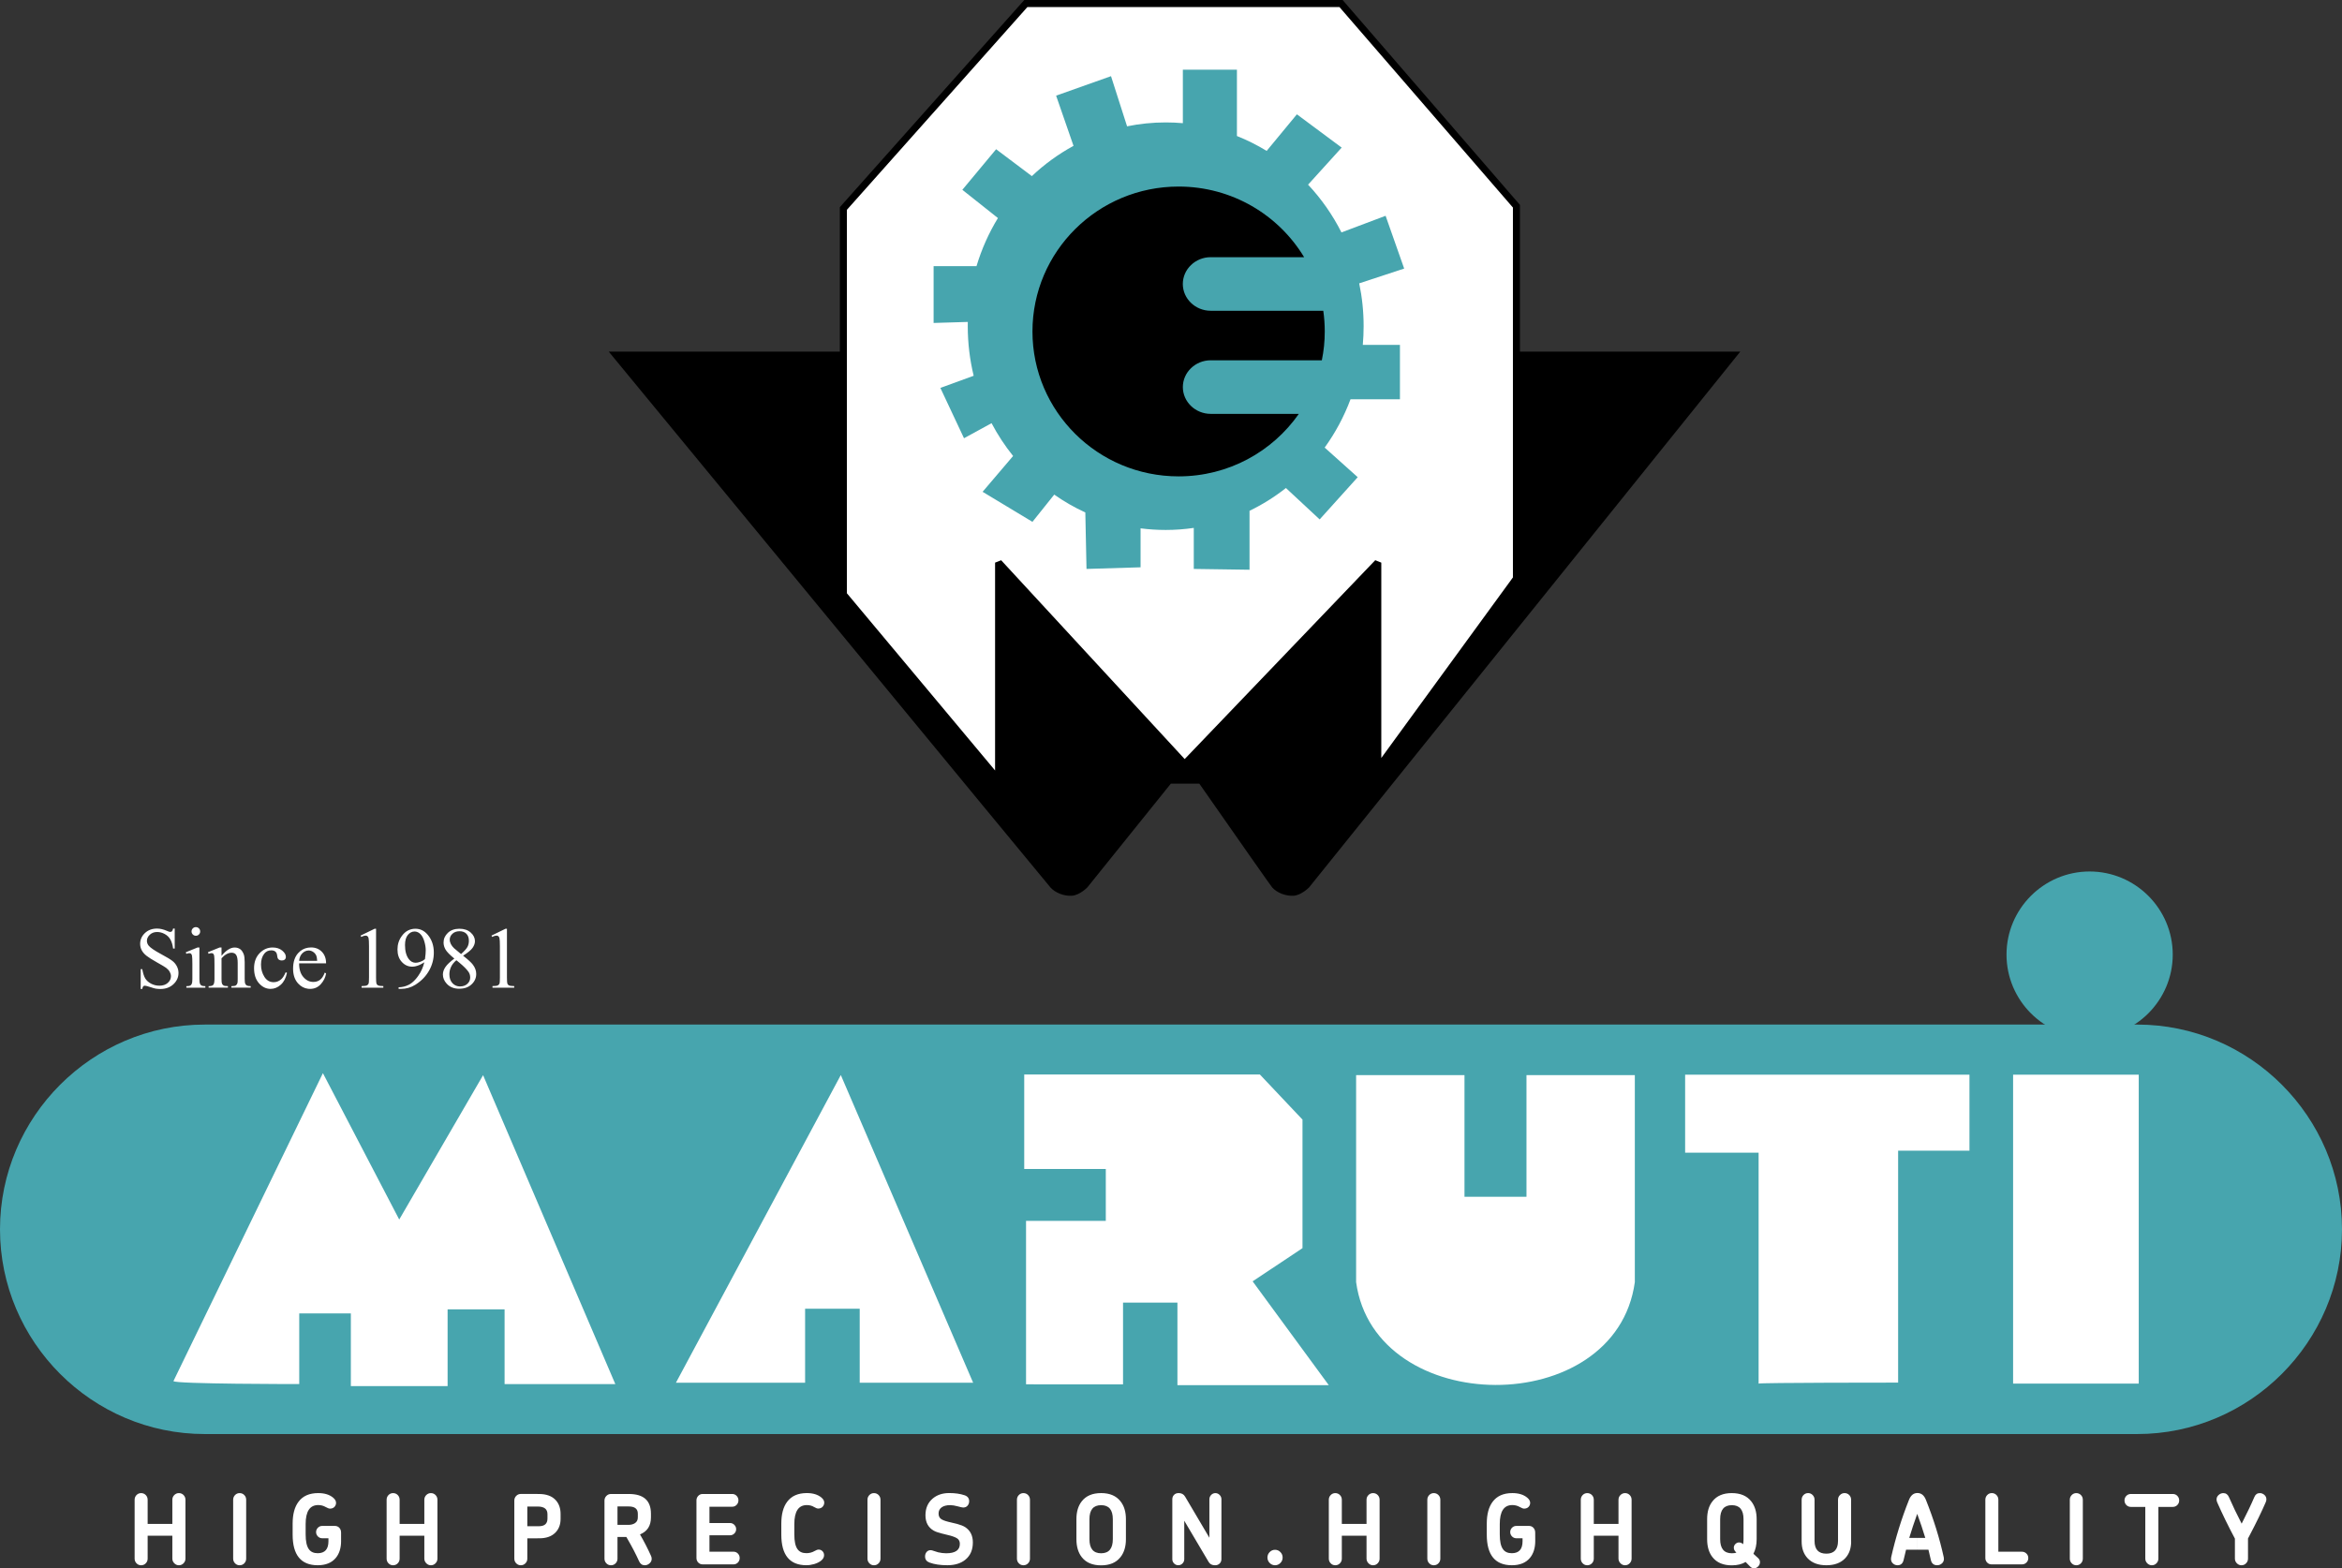
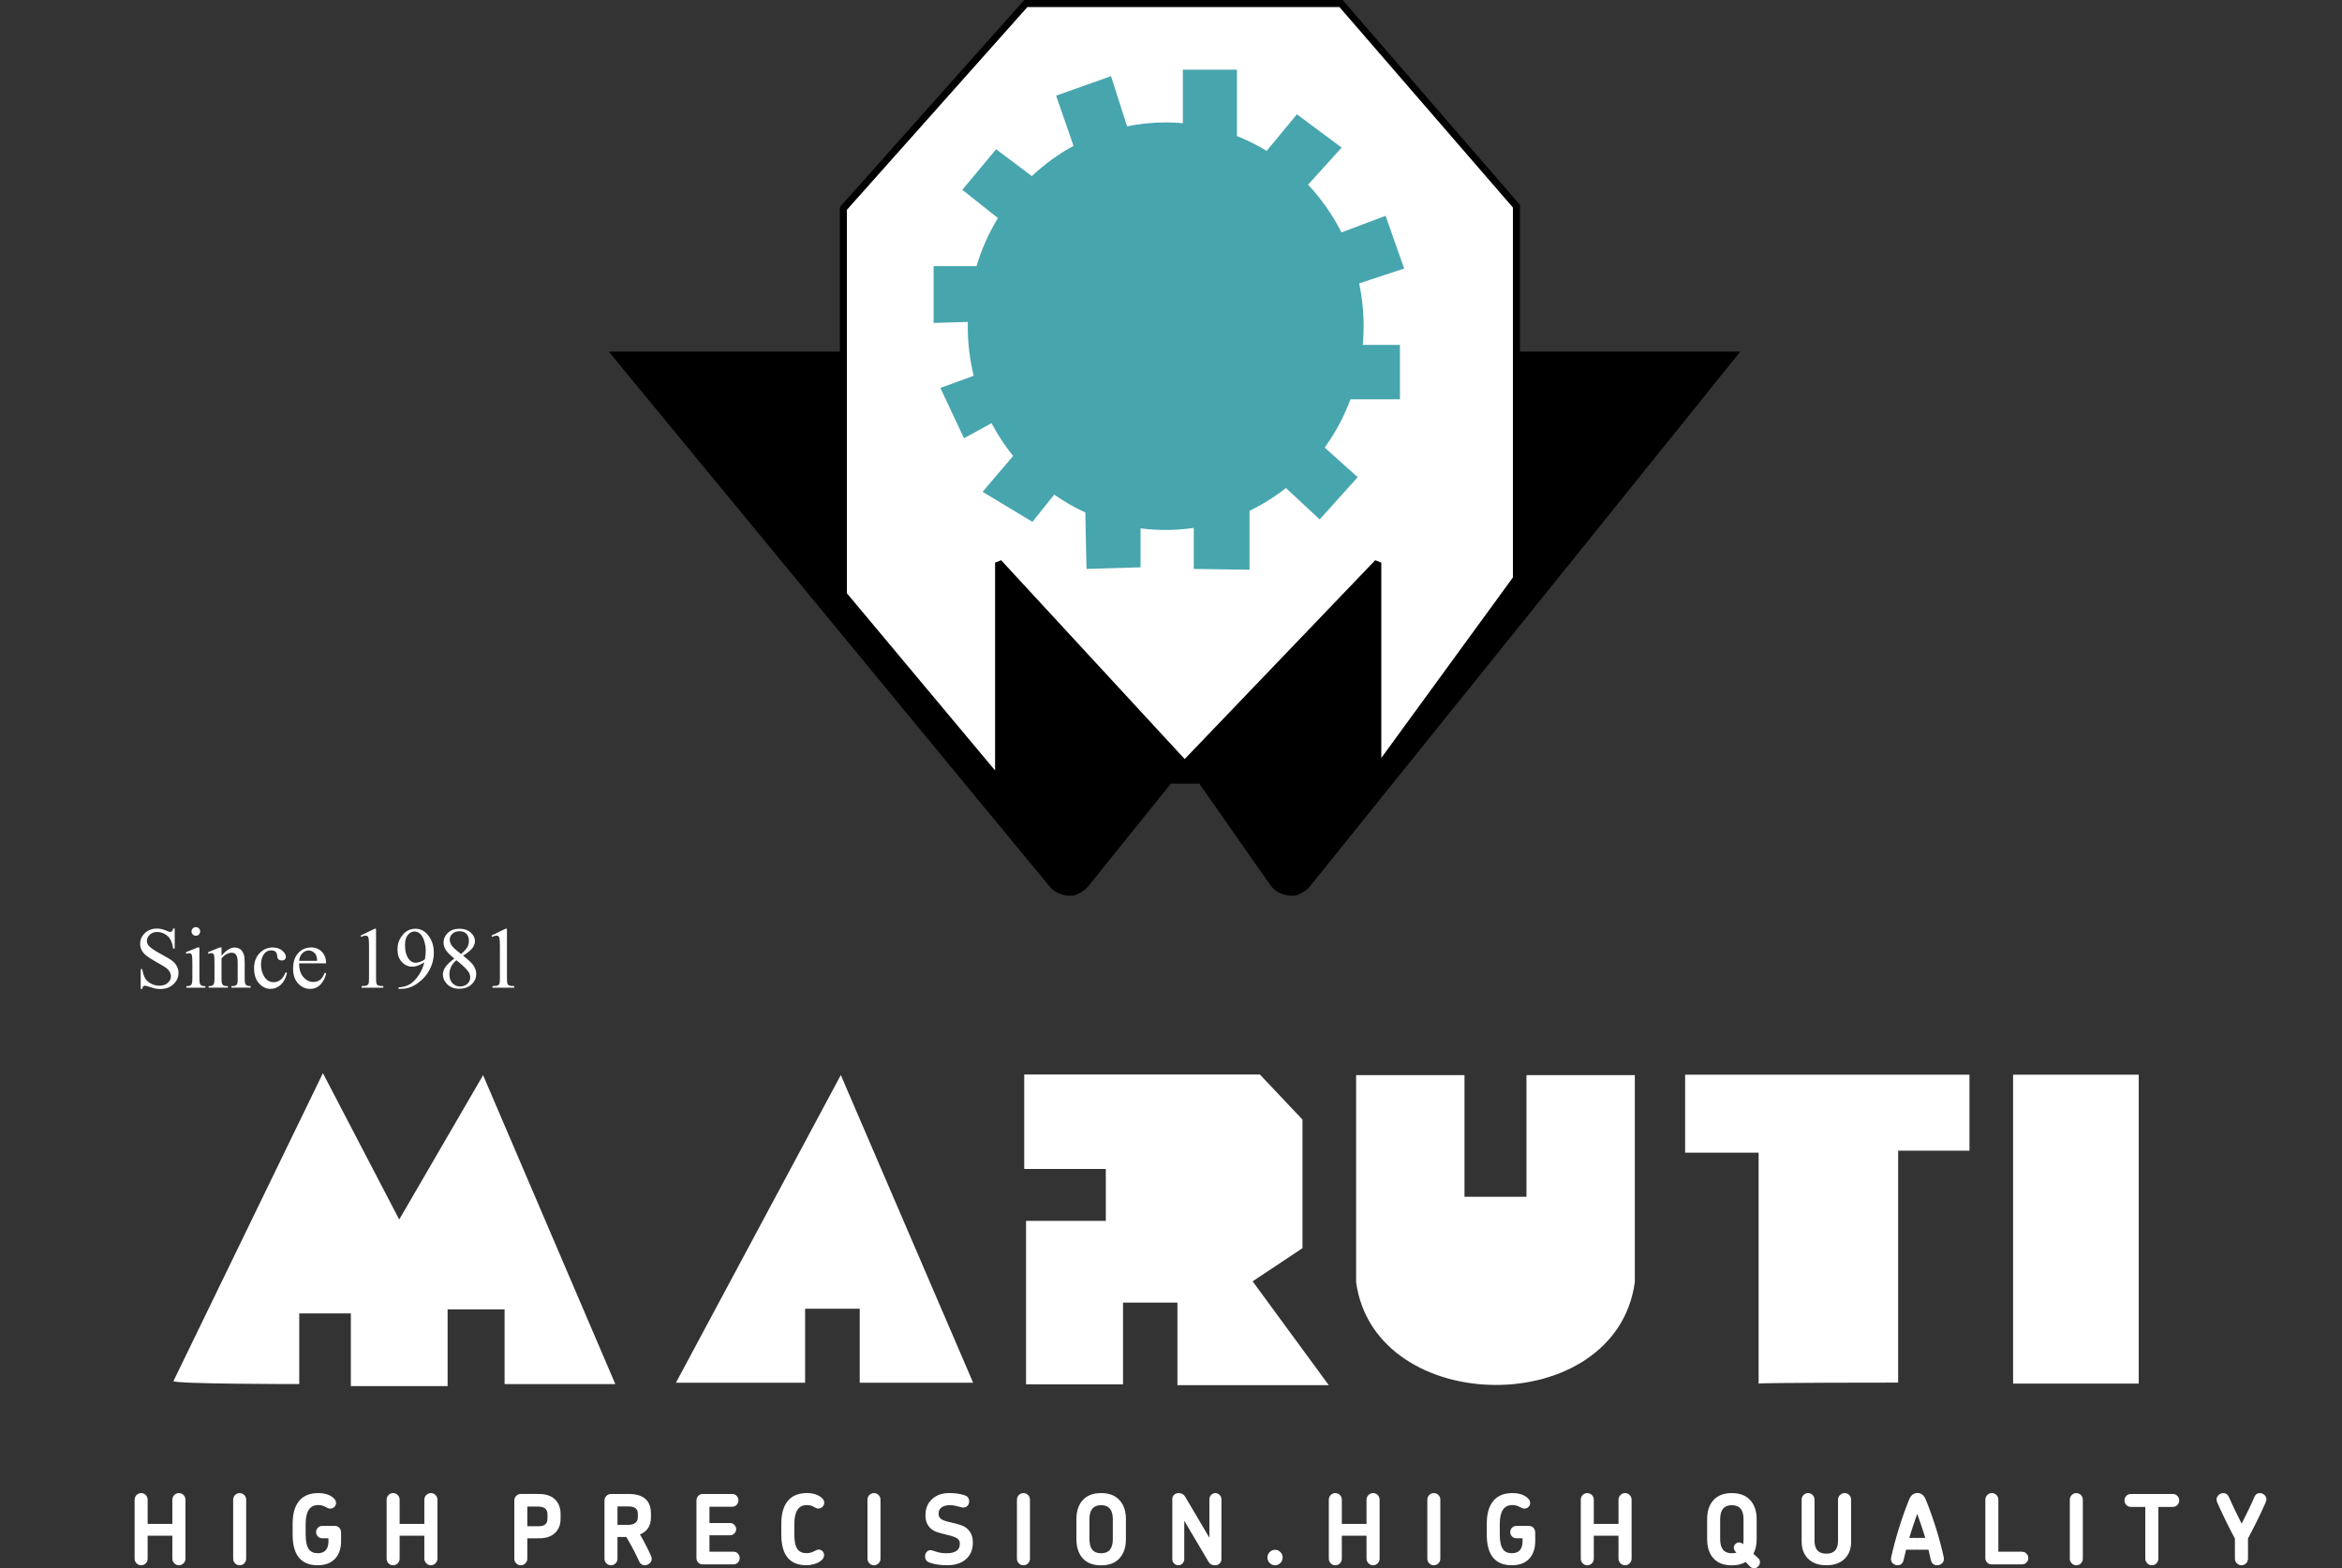
<svg xmlns="http://www.w3.org/2000/svg" version="1.1" id="Layer_1" x="0px" y="0px" width="250px" height="167.426px" viewBox="0 0 250 167.426" enable-background="new 0 0 250 167.426" xml:space="preserve">
  <rect x="0" y="0" width="250" height="167.426" fill="#333333" stroke="none" />
-   <path fill="#47A5AE" d="M21.859,109.383h206.284c12.021,0,21.856,9.836,21.856,21.857v0.002c0,12.021-9.835,21.857-21.856,21.857  H21.859C9.836,153.102,0,143.266,0,131.243v-0.002C0,119.219,9.836,109.383,21.859,109.383z" />
-   <path fill="#47A5AE" d="M223.059,110.786c4.887,0,8.873-3.986,8.873-8.873c0-4.888-3.986-8.873-8.873-8.873  s-8.871,3.985-8.871,8.873C214.188,106.8,218.172,110.786,223.059,110.786z" />
  <path fill="#FFFFFF" d="M18.516,147.443l15.953-32.873l8.147,15.628l8.952-15.412l14.115,32.979h-11.82v-7.977H47.78v8.191H37.452  v-7.76h-5.509v7.543C31.943,147.766,18.516,147.766,18.516,147.443L18.516,147.443z M89.754,114.771l14.125,32.847H91.771v-7.896  h-5.829v7.896H72.154L89.754,114.771L89.754,114.771z M109.526,147.79v-17.447h8.514V124.8h-8.708v-10.086h25.156l4.549,4.815  v13.722l-5.322,3.545l8.129,11.086h-16.158v-8.815h-5.806v8.725L109.526,147.79L109.526,147.79z M174.512,136.881v-22.098h-11.566  v12.984h-3.987h-2.63v-12.984H144.76v22.098C146.755,151.417,172.486,151.616,174.512,136.881L174.512,136.881z M187.725,147.715  v-24.656h-7.843v-8.328h30.351v8.113h-7.615v24.764C202.616,147.607,187.725,147.607,187.725,147.715L187.725,147.715z   M214.891,147.715V114.73h13.412v32.984H214.891z" />
  <path d="M64.981,37.539h30.91h66.21h23.668l-46.031,57.202c0,0-0.812,0.829-1.646,0.887s-1.787-0.315-2.294-0.89  c-0.142-0.159-3.296-4.661-7.774-11.075h-3.042l-8.914,11.078c0,0-0.811,0.829-1.646,0.887s-1.789-0.315-2.295-0.89  C111.621,94.167,64.981,37.539,64.981,37.539z" />
  <polygon fill="#FFFFFF" stroke="#000000" stroke-width="0.75" stroke-miterlimit="2.613" points="106.596,60.067 106.596,83.287   90.026,63.471 90.026,22.259 109.505,0.376 143.15,0.376 161.873,22.016 161.873,61.77 147.074,82.071 147.074,60.067   126.456,81.585 " />
  <path fill="#47A5AE" d="M124.436,13.07c0.616,0,1.227,0.027,1.83,0.08V7.437h5.771v7.084c1.105,0.439,2.167,0.973,3.175,1.589  l3.226-3.906l4.78,3.553l-3.586,3.957c1.412,1.506,2.617,3.222,3.563,5.098l4.713-1.774l1.982,5.633l-4.8,1.578  c0.31,1.476,0.472,3.006,0.472,4.575c0,0.672-0.03,1.337-0.088,1.993h3.965v5.808h-5.276c-0.692,1.855-1.625,3.588-2.759,5.159  l3.527,3.161l-4.061,4.507l-3.602-3.351c-1.201,0.946-2.5,1.764-3.885,2.431v6.293l-5.951-0.086v-4.38  c-0.979,0.144-1.98,0.219-3,0.219c-0.908,0-1.803-0.059-2.68-0.173v4.16l-5.771,0.174l-0.126-6.028  c-1.166-0.534-2.276-1.174-3.318-1.907l-2.327,2.909l-5.32-3.208l3.255-3.824c-0.871-1.084-1.643-2.256-2.299-3.502l-2.941,1.607  l-2.524-5.374l3.555-1.296c-0.41-1.694-0.631-3.466-0.631-5.291c0-0.152,0.002-0.305,0.005-0.456l-3.651,0.109V28.41h4.58  c0.547-1.825,1.32-3.547,2.286-5.131l-3.799-3.015l3.606-4.333l3.815,2.87c1.335-1.263,2.83-2.352,4.447-3.23l-1.858-5.36l5.86-2.08  l1.715,5.355C121.648,13.213,123.025,13.07,124.436,13.07z" />
-   <path d="M125.814,19.917c5.69,0,10.672,3.023,13.396,7.54h-9.974c-1.635,0-2.975,1.287-2.975,2.86v0.001  c0,1.572,1.34,2.859,2.975,2.859h12.019c0.104,0.722,0.158,1.459,0.158,2.21c0,1.054-0.106,2.082-0.312,3.077H129.24  c-1.637,0-2.975,1.287-2.975,2.86l0,0c0,1.573,1.338,2.86,2.975,2.86h9.406c-2.814,4.031-7.515,6.673-12.832,6.673  c-8.616,0-15.602-6.926-15.602-15.471C110.214,26.841,117.198,19.917,125.814,19.917z" />
  <path fill="#FFFFFF" d="M49.029,105.559v-0.25l0.082,0.002c0.325,0,0.587-0.096,0.784-0.281c0.198-0.184,0.297-0.407,0.297-0.672  c0-0.217-0.057-0.414-0.17-0.586c-0.179-0.268-0.509-0.602-0.992-1.004V101.7l0.188,0.155c0.365-0.328,0.593-0.588,0.689-0.776  c0.097-0.19,0.145-0.406,0.145-0.644c0-0.315-0.088-0.565-0.266-0.746c-0.179-0.182-0.423-0.271-0.732-0.271h-0.023v-0.266h0.011  c0.499,0,0.899,0.137,1.202,0.404c0.305,0.271,0.455,0.58,0.455,0.922c0,0.233-0.082,0.469-0.246,0.707  c-0.165,0.237-0.506,0.521-1.021,0.846c0.531,0.412,0.883,0.734,1.056,0.969c0.231,0.313,0.348,0.639,0.348,0.98  c0,0.432-0.165,0.803-0.494,1.108c-0.328,0.312-0.762,0.468-1.3,0.468L49.029,105.559L49.029,105.559z M52.465,99.883l1.498-0.729  h0.152v5.205c0,0.345,0.014,0.56,0.042,0.646c0.026,0.086,0.087,0.152,0.179,0.197c0.092,0.045,0.276,0.069,0.555,0.073v0.17h-2.32  v-0.17c0.292-0.004,0.481-0.028,0.565-0.073c0.084-0.045,0.146-0.104,0.176-0.181c0.035-0.073,0.051-0.293,0.051-0.664v-3.33  c0-0.446-0.016-0.731-0.046-0.862c-0.021-0.095-0.059-0.166-0.115-0.211c-0.058-0.05-0.125-0.07-0.202-0.07  c-0.114,0-0.271,0.048-0.472,0.142L52.465,99.883z M49.029,99.152v0.267c-0.297,0.004-0.543,0.095-0.73,0.267  c-0.194,0.178-0.291,0.387-0.291,0.625c0,0.16,0.04,0.313,0.12,0.475c0.081,0.158,0.195,0.309,0.343,0.447l0.558,0.467v1.068  c-0.097-0.082-0.201-0.166-0.311-0.254c-0.256,0.213-0.444,0.442-0.563,0.694c-0.123,0.25-0.184,0.521-0.184,0.81  c0,0.393,0.109,0.707,0.324,0.94c0.198,0.215,0.442,0.332,0.734,0.351v0.25c-0.582-0.002-1.033-0.188-1.356-0.554  c-0.263-0.293-0.395-0.614-0.395-0.963c0-0.274,0.092-0.545,0.276-0.813c0.184-0.269,0.5-0.564,0.947-0.892  c-0.488-0.397-0.8-0.719-0.94-0.961c-0.141-0.244-0.212-0.494-0.212-0.752c0-0.399,0.154-0.744,0.461-1.035  C48.116,99.301,48.521,99.157,49.029,99.152L49.029,99.152z M44.339,105.131v-0.563c0.1-0.109,0.198-0.234,0.295-0.369  c0.314-0.443,0.535-0.932,0.659-1.465c-0.34,0.225-0.658,0.367-0.954,0.43v-0.381h0.026c0.142,0,0.306-0.033,0.497-0.1  c0.19-0.066,0.356-0.16,0.501-0.283c0.057-0.391,0.082-0.707,0.082-0.943c0-0.295-0.048-0.611-0.149-0.953  c-0.1-0.34-0.24-0.602-0.422-0.783c-0.159-0.158-0.337-0.248-0.535-0.27v-0.299h0.01c0.505,0,0.936,0.209,1.297,0.629  c0.442,0.518,0.663,1.154,0.663,1.916c0,0.684-0.166,1.322-0.5,1.916c-0.335,0.594-0.804,1.086-1.407,1.477L44.339,105.131z   M44.339,99.152v0.3c-0.029-0.002-0.06-0.004-0.09-0.004c-0.271,0-0.508,0.12-0.711,0.362c-0.203,0.246-0.305,0.604-0.305,1.082  c0,0.644,0.134,1.146,0.406,1.502c0.193,0.252,0.427,0.381,0.701,0.39v0.381c-0.116,0.024-0.228,0.037-0.337,0.037  c-0.431,0-0.802-0.168-1.11-0.504c-0.31-0.334-0.463-0.779-0.463-1.334c0-0.542,0.154-1.021,0.463-1.439  C43.262,99.413,43.744,99.157,44.339,99.152L44.339,99.152z M44.339,104.57v0.562c-0.468,0.295-0.979,0.441-1.53,0.441H42.55v-0.171  c0.392-0.006,0.758-0.098,1.099-0.274C43.885,105.006,44.115,104.82,44.339,104.57L44.339,104.57z M32.894,105.563v-0.852  c0.173,0.08,0.356,0.121,0.553,0.121c0.274,0,0.511-0.074,0.713-0.225c0.203-0.152,0.371-0.408,0.507-0.773l0.142,0.088  c-0.068,0.418-0.253,0.801-0.559,1.141c-0.305,0.34-0.687,0.511-1.151,0.511C33.03,105.573,32.961,105.568,32.894,105.563  L32.894,105.563z M32.894,102.848v-0.266h0.963c-0.016-0.266-0.046-0.453-0.095-0.563c-0.078-0.168-0.192-0.302-0.341-0.398  c-0.148-0.098-0.304-0.146-0.47-0.146l-0.058,0.002v-0.305c0.1-0.016,0.204-0.023,0.312-0.023c0.465,0,0.85,0.154,1.151,0.461  c0.3,0.31,0.452,0.72,0.452,1.236h-1.914V102.848z M38.492,99.883l1.499-0.729h0.152v5.205c0,0.345,0.015,0.56,0.042,0.646  c0.026,0.086,0.085,0.152,0.178,0.197c0.093,0.045,0.276,0.069,0.555,0.073v0.17h-2.32v-0.17c0.292-0.004,0.481-0.028,0.565-0.073  s0.145-0.104,0.177-0.181c0.034-0.073,0.05-0.293,0.05-0.664v-3.33c0-0.446-0.016-0.731-0.045-0.862  c-0.021-0.095-0.059-0.166-0.115-0.211c-0.058-0.05-0.125-0.07-0.202-0.07c-0.115,0-0.271,0.048-0.472,0.142L38.492,99.883z   M18.65,99.137v2.133h-0.171c-0.054-0.408-0.152-0.731-0.294-0.975c-0.141-0.244-0.34-0.438-0.602-0.58  c-0.261-0.143-0.529-0.215-0.809-0.215c-0.316,0-0.577,0.098-0.783,0.291c-0.205,0.195-0.309,0.412-0.309,0.656  c0,0.188,0.066,0.359,0.194,0.518c0.188,0.227,0.635,0.527,1.345,0.91c0.576,0.309,0.968,0.545,1.177,0.709  c0.211,0.164,0.371,0.357,0.485,0.586c0.115,0.225,0.171,0.459,0.171,0.701c0,0.465-0.181,0.869-0.543,1.207  c-0.364,0.338-0.829,0.508-1.396,0.508c-0.181,0-0.35-0.016-0.506-0.041c-0.094-0.018-0.289-0.072-0.583-0.168  c-0.296-0.098-0.483-0.143-0.562-0.143c-0.074,0-0.133,0.021-0.178,0.068c-0.045,0.047-0.078,0.141-0.098,0.28h-0.17v-2.112h0.17  c0.079,0.44,0.185,0.771,0.319,0.991c0.132,0.22,0.334,0.399,0.609,0.55c0.275,0.146,0.575,0.221,0.904,0.221  c0.376,0,0.675-0.103,0.896-0.303c0.22-0.203,0.333-0.438,0.333-0.707c0-0.154-0.042-0.308-0.127-0.461  c-0.085-0.156-0.214-0.3-0.391-0.435c-0.118-0.091-0.438-0.281-0.966-0.576c-0.526-0.297-0.902-0.532-1.124-0.709  c-0.222-0.176-0.394-0.369-0.509-0.582c-0.114-0.211-0.172-0.444-0.172-0.698c0-0.443,0.17-0.824,0.507-1.146  c0.339-0.32,0.772-0.481,1.295-0.481c0.331,0,0.677,0.081,1.046,0.241c0.169,0.078,0.289,0.117,0.359,0.117  c0.078,0,0.14-0.024,0.19-0.07c0.048-0.047,0.088-0.144,0.12-0.286H18.65L18.65,99.137z M32.894,101.172v0.305  c-0.227,0.017-0.432,0.109-0.617,0.291c-0.201,0.195-0.315,0.467-0.347,0.814h0.963v0.266H31.93  c-0.004,0.619,0.144,1.105,0.447,1.457c0.158,0.184,0.331,0.318,0.517,0.406v0.852c-0.411-0.047-0.77-0.237-1.076-0.571  c-0.354-0.39-0.533-0.914-0.533-1.574c0-0.711,0.182-1.269,0.545-1.666C32.124,101.428,32.478,101.236,32.894,101.172  L32.894,101.172z M20.911,98.979c0.125,0,0.232,0.045,0.323,0.135c0.091,0.091,0.134,0.199,0.134,0.33  c0,0.125-0.043,0.23-0.134,0.322c-0.09,0.09-0.198,0.135-0.323,0.135c-0.13,0-0.239-0.045-0.329-0.135  c-0.09-0.092-0.136-0.199-0.136-0.322c0-0.131,0.046-0.239,0.136-0.33C20.672,99.023,20.781,98.979,20.911,98.979L20.911,98.979z   M21.286,101.157v3.348c0,0.259,0.02,0.433,0.056,0.519c0.039,0.086,0.094,0.149,0.169,0.194c0.074,0.041,0.21,0.064,0.41,0.064  v0.163h-2.027v-0.163c0.205,0,0.341-0.021,0.412-0.06c0.069-0.039,0.126-0.104,0.167-0.193c0.041-0.09,0.061-0.266,0.061-0.524  V102.9c0-0.453-0.014-0.748-0.04-0.879c-0.024-0.1-0.059-0.168-0.103-0.203c-0.046-0.039-0.108-0.055-0.187-0.055  c-0.086,0-0.188,0.021-0.311,0.068l-0.063-0.164l1.257-0.512L21.286,101.157L21.286,101.157z M23.648,102.04  c0.489-0.588,0.957-0.883,1.397-0.883c0.228,0,0.423,0.059,0.586,0.17c0.162,0.114,0.292,0.303,0.391,0.565  c0.065,0.178,0.098,0.457,0.098,0.834v1.777c0,0.264,0.021,0.441,0.066,0.535c0.034,0.074,0.09,0.133,0.164,0.176  c0.074,0.043,0.211,0.064,0.411,0.064v0.164h-2.063v-0.164h0.088c0.192,0,0.327-0.029,0.406-0.088c0.079-0.06,0.13-0.146,0.159-0.26  c0.015-0.045,0.022-0.189,0.022-0.429v-1.701c0-0.381-0.051-0.657-0.148-0.829c-0.1-0.173-0.267-0.259-0.497-0.259  c-0.362,0-0.72,0.197-1.081,0.595v2.194c0,0.283,0.018,0.457,0.052,0.522c0.044,0.086,0.102,0.15,0.175,0.191  c0.072,0.042,0.224,0.063,0.456,0.063v0.164h-2.062v-0.164h0.085c0.217,0,0.361-0.055,0.434-0.163  c0.072-0.104,0.108-0.31,0.108-0.613v-1.543c0-0.5-0.01-0.808-0.032-0.916c-0.022-0.11-0.056-0.185-0.103-0.226  c-0.048-0.039-0.11-0.059-0.188-0.059c-0.086,0-0.188,0.023-0.305,0.07l-0.072-0.166l1.257-0.51h0.195L23.648,102.04L23.648,102.04z   M30.632,103.866c-0.113,0.547-0.333,0.971-0.66,1.264c-0.328,0.297-0.692,0.443-1.09,0.443c-0.469,0-0.88-0.199-1.233-0.595  c-0.354-0.397-0.529-0.936-0.529-1.612c0-0.654,0.194-1.187,0.585-1.597c0.389-0.41,0.857-0.615,1.399-0.615  c0.414,0,0.75,0.111,1.014,0.326c0.265,0.218,0.397,0.441,0.397,0.672c0,0.119-0.038,0.214-0.112,0.283  c-0.074,0.07-0.179,0.105-0.311,0.105c-0.181,0-0.317-0.059-0.407-0.17c-0.05-0.063-0.083-0.186-0.102-0.365  c-0.018-0.18-0.079-0.316-0.185-0.41c-0.106-0.09-0.252-0.137-0.44-0.137c-0.305,0-0.549,0.111-0.733,0.336  c-0.243,0.297-0.365,0.688-0.365,1.182c0,0.498,0.123,0.935,0.365,1.314c0.242,0.379,0.571,0.568,0.985,0.568  c0.3,0,0.563-0.104,0.8-0.305c0.169-0.144,0.331-0.396,0.487-0.759L30.632,103.866z" />
  <path fill="#FFFFFF" d="M204.661,165.445v-1.256h0.858c-0.266-0.871-0.549-1.723-0.858-2.557v-2.238h0.016  c0.412,0,0.718,0.246,0.912,0.742c0.818,2.047,1.451,4.082,1.896,6.104c0.016,0.061,0.021,0.123,0.021,0.186  c0,0.199-0.072,0.361-0.218,0.488c-0.146,0.129-0.313,0.191-0.502,0.191c-0.365,0-0.591-0.188-0.675-0.563  c-0.086-0.375-0.17-0.742-0.258-1.099L204.661,165.445L204.661,165.445z M216.512,166.333c0,0.192-0.063,0.354-0.197,0.485  c-0.133,0.13-0.289,0.195-0.472,0.195h-3.256c-0.183,0-0.338-0.063-0.467-0.195c-0.127-0.131-0.192-0.293-0.192-0.485v-6.217  c0-0.201,0.067-0.367,0.202-0.507c0.136-0.137,0.298-0.207,0.487-0.207c0.195,0,0.361,0.07,0.496,0.207  c0.136,0.14,0.203,0.306,0.203,0.507v5.547h2.524c0.183,0,0.341,0.065,0.472,0.194C216.447,165.988,216.512,166.148,216.512,166.333  L216.512,166.333z M222.334,166.395c0,0.201-0.066,0.369-0.202,0.506c-0.136,0.14-0.302,0.207-0.498,0.207  c-0.188,0-0.351-0.067-0.485-0.207c-0.135-0.137-0.203-0.305-0.203-0.506v-6.278c0-0.199,0.068-0.367,0.203-0.507  c0.137-0.137,0.297-0.205,0.485-0.205c0.196,0,0.362,0.068,0.498,0.205c0.136,0.14,0.202,0.308,0.202,0.507V166.395L222.334,166.395  z M232.62,160.188c0,0.191-0.065,0.355-0.198,0.488c-0.132,0.135-0.293,0.201-0.48,0.201h-1.543v5.518c0,0.193-0.066,0.359-0.2,0.5  c-0.138,0.142-0.304,0.213-0.496,0.213c-0.188,0-0.354-0.071-0.493-0.213c-0.139-0.141-0.207-0.307-0.207-0.5v-5.518h-1.541  c-0.189,0-0.352-0.066-0.482-0.201c-0.131-0.133-0.197-0.297-0.197-0.488c0-0.192,0.066-0.354,0.197-0.49  c0.133-0.135,0.293-0.2,0.482-0.2h4.48c0.188,0,0.351,0.065,0.48,0.2C232.553,159.833,232.62,159.995,232.62,160.188L232.62,160.188  z M241.93,160.075c0,0.088-0.022,0.188-0.07,0.299c-0.444,1.03-1.024,2.219-1.732,3.565l-0.163,0.312v2.146  c0,0.192-0.065,0.358-0.203,0.5c-0.135,0.141-0.3,0.211-0.495,0.211c-0.188,0-0.354-0.07-0.49-0.211  c-0.142-0.142-0.209-0.308-0.209-0.5v-2.135c-0.717-1.347-1.346-2.636-1.889-3.867c-0.047-0.109-0.07-0.213-0.07-0.31  c0-0.192,0.076-0.354,0.226-0.483c0.147-0.131,0.313-0.197,0.497-0.197c0.277,0,0.477,0.143,0.597,0.424  c0.399,0.916,0.853,1.859,1.36,2.836c0.566-1.105,1.021-2.057,1.357-2.846c0.115-0.275,0.309-0.414,0.578-0.414  c0.184,0,0.346,0.063,0.489,0.191C241.857,159.721,241.93,159.881,241.93,160.075z M204.661,159.395v2.238l-0.005-0.012  c-0.324,0.9-0.608,1.756-0.852,2.566h0.854v1.258h-1.191c-0.071,0.311-0.159,0.678-0.265,1.104  c-0.086,0.371-0.305,0.559-0.646,0.559c-0.184,0-0.346-0.063-0.486-0.188c-0.145-0.125-0.213-0.289-0.213-0.494  c0-0.063,0.008-0.125,0.021-0.186c0.468-2.07,1.099-4.105,1.896-6.105C203.966,159.646,204.264,159.398,204.661,159.395  L204.661,159.395z M184.869,167.116v-1.289c0.182,0,0.344-0.021,0.484-0.062l-0.062-0.072c-0.144-0.137-0.213-0.293-0.213-0.463  c0-0.146,0.058-0.274,0.167-0.389c0.111-0.111,0.24-0.17,0.393-0.17c0.154,0,0.301,0.063,0.436,0.188  c0.027-0.146,0.041-0.323,0.041-0.536v-2.134c0-0.998-0.415-1.496-1.246-1.496v-1.289c0.912,0,1.599,0.289,2.059,0.867  c0.391,0.486,0.588,1.127,0.588,1.918v2.134c0,0.6-0.115,1.118-0.345,1.559l0.496,0.453c0.136,0.125,0.203,0.271,0.203,0.444  c0,0.171-0.063,0.322-0.192,0.453s-0.277,0.197-0.445,0.197c-0.154,0-0.295-0.063-0.418-0.188l-0.476-0.484  C185.939,166.997,185.449,167.116,184.869,167.116L184.869,167.116z M197.605,164.57c0,0.742-0.213,1.341-0.641,1.794  c-0.473,0.495-1.141,0.743-2.006,0.743c-0.867,0-1.529-0.248-1.998-0.743c-0.427-0.453-0.641-1.052-0.641-1.794v-4.454  c0-0.201,0.066-0.367,0.201-0.507c0.137-0.137,0.299-0.207,0.488-0.207c0.188,0,0.352,0.07,0.485,0.207  c0.136,0.14,0.203,0.306,0.203,0.507v4.393c0,0.906,0.419,1.361,1.259,1.361c0.83,0,1.246-0.455,1.246-1.361v-4.393  c0-0.201,0.068-0.367,0.208-0.507c0.139-0.137,0.303-0.207,0.491-0.207c0.197,0,0.363,0.07,0.498,0.207  c0.135,0.14,0.201,0.306,0.201,0.507v4.454H197.605z M184.869,159.402v1.291c-0.832,0-1.248,0.498-1.248,1.494v2.135  c0,1.005,0.416,1.505,1.248,1.505v1.289c-0.92,0-1.605-0.287-2.061-0.865c-0.387-0.487-0.578-1.131-0.578-1.931v-2.133  c0-0.799,0.191-1.438,0.578-1.918C183.262,159.691,183.949,159.402,184.869,159.402L184.869,159.402z M117.542,167.116v-1.289  c0.831,0,1.247-0.5,1.247-1.505v-2.135c0-0.996-0.416-1.494-1.247-1.494v-1.291c0.912,0,1.599,0.289,2.058,0.867  c0.392,0.486,0.588,1.127,0.588,1.918v2.135c0,0.798-0.196,1.441-0.588,1.929C119.141,166.829,118.454,167.116,117.542,167.116  L117.542,167.116z M130.381,166.458c0,0.187-0.063,0.338-0.188,0.463s-0.291,0.187-0.491,0.187c-0.318,0-0.545-0.115-0.681-0.351  l-2.606-4.403v4.104c0,0.178-0.063,0.332-0.188,0.457c-0.125,0.129-0.273,0.19-0.451,0.19c-0.176,0-0.324-0.063-0.448-0.19  c-0.127-0.125-0.188-0.279-0.188-0.457v-6.396c0-0.186,0.061-0.342,0.183-0.469c0.122-0.127,0.288-0.191,0.499-0.191  c0.306,0,0.529,0.125,0.679,0.371l2.597,4.396v-4.104c0-0.178,0.063-0.334,0.188-0.463c0.125-0.131,0.276-0.197,0.452-0.197  s0.326,0.066,0.455,0.197c0.129,0.129,0.191,0.285,0.191,0.463L130.381,166.458L130.381,166.458z M136.916,166.282  c0,0.227-0.078,0.422-0.239,0.581c-0.157,0.162-0.349,0.244-0.573,0.244c-0.223,0-0.412-0.082-0.57-0.244  c-0.158-0.159-0.239-0.354-0.239-0.581c0-0.228,0.081-0.421,0.239-0.582c0.158-0.162,0.35-0.244,0.57-0.244  c0.227,0,0.416,0.082,0.573,0.244C136.837,165.859,136.916,166.055,136.916,166.282L136.916,166.282z M147.268,166.395  c0,0.193-0.065,0.359-0.201,0.5c-0.135,0.142-0.301,0.213-0.498,0.213c-0.188,0-0.354-0.071-0.489-0.213  c-0.136-0.141-0.208-0.307-0.208-0.5v-2.442h-2.637v2.442c0,0.201-0.066,0.369-0.203,0.506c-0.137,0.14-0.303,0.207-0.496,0.207  c-0.189,0-0.354-0.067-0.486-0.207c-0.136-0.137-0.203-0.305-0.203-0.506v-6.278c0-0.199,0.067-0.367,0.203-0.507  c0.137-0.137,0.297-0.205,0.486-0.205c0.193,0,0.359,0.068,0.496,0.205c0.137,0.14,0.203,0.308,0.203,0.507v2.577h2.637v-2.577  c0-0.199,0.068-0.367,0.208-0.507c0.138-0.137,0.302-0.205,0.489-0.205c0.197,0,0.363,0.068,0.498,0.205  c0.136,0.14,0.201,0.308,0.201,0.507V166.395L147.268,166.395z M153.75,166.395c0,0.201-0.066,0.369-0.202,0.506  c-0.137,0.14-0.301,0.207-0.497,0.207c-0.189,0-0.353-0.067-0.486-0.207c-0.135-0.137-0.203-0.305-0.203-0.506v-6.278  c0-0.199,0.068-0.367,0.203-0.507c0.136-0.137,0.297-0.205,0.486-0.205c0.196,0,0.36,0.068,0.497,0.205  c0.136,0.14,0.202,0.308,0.202,0.507V166.395L153.75,166.395z M163.882,164.508c0,0.748-0.185,1.35-0.558,1.805  c-0.434,0.527-1.078,0.793-1.936,0.793c-1.787,0-2.68-1.09-2.68-3.27v-1.166c0-1.004,0.206-1.779,0.618-2.33  c0.461-0.625,1.161-0.938,2.106-0.938c0.678,0,1.211,0.164,1.604,0.496c0.203,0.172,0.304,0.353,0.304,0.545  c0,0.166-0.056,0.31-0.167,0.429c-0.11,0.121-0.269,0.185-0.472,0.19c-0.115,0-0.273-0.059-0.477-0.176  c-0.238-0.137-0.502-0.205-0.793-0.205c-0.893,0-1.336,0.676-1.336,2.029v1.104c0,0.729,0.109,1.252,0.334,1.565  c0.2,0.297,0.521,0.443,0.952,0.443c0.765,0,1.146-0.427,1.146-1.277v-0.319h-0.668c-0.176,0-0.328-0.066-0.457-0.195  c-0.129-0.133-0.192-0.287-0.192-0.465s0.063-0.334,0.192-0.465c0.129-0.129,0.281-0.193,0.457-0.193h1.358  c0.188,0,0.347,0.066,0.472,0.199c0.125,0.135,0.188,0.307,0.188,0.512L163.882,164.508L163.882,164.508z M174.167,166.395  c0,0.193-0.067,0.359-0.202,0.5c-0.137,0.142-0.301,0.213-0.498,0.213c-0.188,0-0.353-0.071-0.49-0.213  c-0.139-0.141-0.209-0.307-0.209-0.5v-2.442h-2.637v2.442c0,0.201-0.066,0.369-0.201,0.506c-0.137,0.14-0.303,0.207-0.498,0.207  c-0.188,0-0.352-0.067-0.486-0.207c-0.135-0.137-0.202-0.305-0.202-0.506v-6.278c0-0.199,0.067-0.367,0.202-0.507  c0.137-0.137,0.298-0.205,0.486-0.205c0.195,0,0.361,0.068,0.498,0.205c0.135,0.14,0.201,0.308,0.201,0.507v2.577h2.637v-2.577  c0-0.199,0.069-0.367,0.209-0.507c0.14-0.137,0.303-0.205,0.49-0.205c0.197,0,0.361,0.068,0.498,0.205  c0.135,0.14,0.202,0.308,0.202,0.507V166.395z M117.542,159.402v1.291c-0.832,0-1.248,0.498-1.248,1.494v2.135  c0,1.005,0.416,1.505,1.248,1.505v1.289c-0.92,0-1.606-0.287-2.06-0.865c-0.385-0.487-0.578-1.131-0.578-1.931v-2.133  c0-0.799,0.193-1.438,0.578-1.918C115.936,159.691,116.622,159.402,117.542,159.402L117.542,159.402z M67,164.329v-1.533h0.061  c0.304,0,0.551-0.065,0.74-0.2c0.19-0.134,0.284-0.332,0.284-0.593V161.6c0-0.516-0.328-0.772-0.984-0.772H67v-1.33h0.132  c1.568,0,2.353,0.7,2.353,2.104v0.401c0,0.888-0.389,1.492-1.167,1.813c0.439,0.756,0.831,1.521,1.176,2.289  c0.048,0.104,0.072,0.207,0.072,0.31c0,0.192-0.076,0.356-0.229,0.489c-0.151,0.136-0.323,0.203-0.512,0.203  c-0.277,0-0.479-0.146-0.608-0.434C67.884,165.934,67.479,165.152,67,164.329L67,164.329z M78.958,166.333  c0,0.192-0.064,0.354-0.192,0.485c-0.129,0.13-0.285,0.195-0.467,0.195h-3.296c-0.183,0-0.338-0.063-0.466-0.195  c-0.128-0.131-0.192-0.293-0.192-0.485v-6.156c0-0.186,0.064-0.344,0.192-0.479c0.128-0.133,0.283-0.2,0.466-0.2h3.165  c0.183,0,0.337,0.067,0.466,0.2c0.127,0.136,0.192,0.296,0.192,0.479c0,0.187-0.065,0.347-0.192,0.479  c-0.129,0.134-0.284,0.201-0.466,0.201h-2.435v1.742h2.201c0.175,0,0.328,0.064,0.456,0.195s0.192,0.285,0.192,0.463  c0,0.18-0.064,0.332-0.192,0.459c-0.128,0.129-0.281,0.191-0.456,0.191h-2.201v1.752h2.565c0.183,0,0.338,0.066,0.467,0.195  C78.894,165.988,78.958,166.148,78.958,166.333L78.958,166.333z M87.985,160.415c0,0.164-0.055,0.312-0.167,0.438  c-0.111,0.127-0.269,0.194-0.472,0.201c-0.114,0-0.263-0.056-0.445-0.164c-0.224-0.138-0.481-0.207-0.772-0.207  c-0.893,0-1.338,0.676-1.338,2.03v1.104c0,0.729,0.111,1.25,0.334,1.564c0.204,0.291,0.521,0.436,0.953,0.436  c0.318,0,0.609-0.075,0.873-0.229c0.175-0.104,0.321-0.154,0.436-0.154c0.162,0,0.299,0.058,0.411,0.172  c0.112,0.113,0.168,0.256,0.168,0.427c0,0.207-0.093,0.391-0.279,0.551c-0.186,0.162-0.444,0.295-0.776,0.397  c-0.291,0.082-0.568,0.123-0.832,0.123c-1.784,0-2.677-1.09-2.677-3.27v-1.166c0-1.004,0.206-1.779,0.618-2.33  c0.46-0.625,1.163-0.938,2.109-0.938c0.656,0,1.176,0.162,1.562,0.484C87.887,160.053,87.985,160.229,87.985,160.415L87.985,160.415  z M93.989,166.395c0,0.201-0.066,0.369-0.202,0.506c-0.135,0.14-0.301,0.207-0.497,0.207c-0.189,0-0.352-0.067-0.487-0.207  c-0.134-0.137-0.203-0.305-0.203-0.506v-6.278c0-0.199,0.068-0.367,0.203-0.507c0.136-0.137,0.298-0.205,0.487-0.205  c0.195,0,0.362,0.068,0.497,0.205c0.136,0.14,0.202,0.308,0.202,0.507V166.395L93.989,166.395z M103.849,164.672  c0,0.783-0.261,1.393-0.781,1.826c-0.488,0.404-1.136,0.607-1.947,0.607c-0.757,0-1.393-0.097-1.907-0.289  c-0.311-0.117-0.466-0.334-0.466-0.65c0-0.186,0.054-0.342,0.162-0.475c0.108-0.131,0.254-0.195,0.436-0.195  c0.082,0,0.193,0.025,0.335,0.082c0.196,0.068,0.352,0.117,0.466,0.146c0.292,0.066,0.575,0.103,0.852,0.103  c0.974,0,1.461-0.334,1.461-1c0-0.228-0.069-0.402-0.208-0.527c-0.139-0.123-0.4-0.239-0.786-0.35  c-0.304-0.076-0.609-0.152-0.912-0.228c-0.399-0.098-0.694-0.201-0.883-0.311c-0.588-0.336-0.882-0.885-0.882-1.641  c0-0.742,0.25-1.33,0.75-1.765c0.466-0.405,1.062-0.608,1.785-0.608c0.636,0,1.184,0.08,1.644,0.237  c0.324,0.109,0.486,0.324,0.486,0.64c0,0.18-0.057,0.336-0.172,0.471c-0.115,0.133-0.271,0.199-0.467,0.199  c-0.081,0-0.277-0.043-0.588-0.129c-0.311-0.084-0.575-0.127-0.791-0.127c-0.392,0-0.698,0.078-0.917,0.235  c-0.22,0.158-0.33,0.378-0.33,0.66c0,0.248,0.081,0.438,0.244,0.567c0.135,0.109,0.389,0.211,0.76,0.308  c0.332,0.084,0.66,0.162,0.984,0.237c0.378,0.104,0.662,0.218,0.852,0.341C103.575,163.395,103.849,163.938,103.849,164.672  L103.849,164.672z M109.945,166.395c0,0.201-0.068,0.369-0.203,0.506c-0.135,0.14-0.301,0.207-0.497,0.207  c-0.189,0-0.352-0.067-0.487-0.207c-0.135-0.137-0.203-0.305-0.203-0.506v-6.278c0-0.199,0.067-0.367,0.203-0.507  c0.135-0.137,0.298-0.205,0.487-0.205c0.196,0,0.362,0.068,0.497,0.205c0.135,0.14,0.203,0.308,0.203,0.507V166.395z M67,159.497  v1.33h-1.085v1.969H67v1.533l-0.142-0.244h-0.943v2.312c0,0.199-0.067,0.367-0.202,0.506c-0.136,0.139-0.301,0.205-0.498,0.205  c-0.189,0-0.351-0.066-0.486-0.205c-0.136-0.139-0.203-0.307-0.203-0.506v-6.188c0-0.199,0.067-0.367,0.203-0.504  c0.135-0.138,0.297-0.207,0.486-0.207H67L67,159.497z M57.365,164.229v-1.289h0.153c0.615,0,0.922-0.271,0.922-0.813v-0.476  c0-0.543-0.348-0.813-1.044-0.813h-0.031v-1.34h0.153c0.811,0,1.416,0.224,1.815,0.67c0.338,0.377,0.507,0.862,0.507,1.453v0.537  c0,0.625-0.2,1.127-0.598,1.506c-0.4,0.377-0.954,0.565-1.664,0.565H57.365z M19.797,166.395c0,0.193-0.068,0.359-0.203,0.5  c-0.136,0.142-0.302,0.213-0.498,0.213c-0.189,0-0.353-0.071-0.491-0.213c-0.139-0.141-0.208-0.307-0.208-0.5v-2.442h-2.636v2.442  c0,0.201-0.067,0.369-0.203,0.506c-0.135,0.14-0.301,0.207-0.497,0.207c-0.189,0-0.352-0.067-0.487-0.207  c-0.135-0.137-0.203-0.305-0.203-0.506v-6.278c0-0.199,0.068-0.367,0.203-0.507c0.135-0.137,0.298-0.205,0.487-0.205  c0.196,0,0.362,0.068,0.497,0.205c0.136,0.14,0.203,0.308,0.203,0.507v2.577h2.636v-2.577c0-0.199,0.07-0.367,0.208-0.507  c0.138-0.137,0.302-0.205,0.491-0.205c0.196,0,0.362,0.068,0.498,0.205c0.135,0.14,0.203,0.308,0.203,0.507V166.395L19.797,166.395z   M57.365,159.497v1.34H56.29v2.104h1.075v1.289H56.29v2.164c0,0.201-0.067,0.369-0.202,0.506c-0.135,0.139-0.301,0.207-0.497,0.207  c-0.189,0-0.352-0.068-0.487-0.207c-0.134-0.137-0.202-0.305-0.202-0.506v-6.187c0-0.201,0.068-0.369,0.202-0.506  c0.136-0.138,0.298-0.207,0.487-0.207h1.774V159.497z M26.278,166.395c0,0.201-0.067,0.369-0.202,0.506  c-0.135,0.14-0.302,0.207-0.498,0.207c-0.189,0-0.352-0.067-0.487-0.207c-0.134-0.137-0.202-0.305-0.202-0.506v-6.278  c0-0.199,0.068-0.367,0.202-0.507c0.136-0.137,0.298-0.205,0.487-0.205c0.196,0,0.362,0.068,0.498,0.205  c0.135,0.14,0.202,0.308,0.202,0.507V166.395L26.278,166.395z M36.411,164.508c0,0.748-0.186,1.35-0.558,1.805  c-0.433,0.527-1.078,0.793-1.937,0.793c-1.785,0-2.678-1.09-2.678-3.27v-1.166c0-1.004,0.206-1.779,0.619-2.33  c0.46-0.625,1.162-0.938,2.109-0.938c0.676,0,1.21,0.164,1.603,0.496c0.202,0.172,0.303,0.353,0.303,0.545  c0,0.166-0.055,0.31-0.167,0.429c-0.111,0.121-0.269,0.185-0.472,0.19c-0.114,0-0.273-0.059-0.477-0.176  c-0.236-0.137-0.5-0.205-0.791-0.205c-0.892,0-1.339,0.676-1.339,2.029v1.104c0,0.729,0.112,1.252,0.334,1.565  c0.203,0.297,0.521,0.443,0.954,0.443c0.764,0,1.146-0.427,1.146-1.277v-0.319h-0.669c-0.176,0-0.328-0.066-0.457-0.195  c-0.129-0.133-0.193-0.287-0.193-0.465s0.064-0.334,0.193-0.465c0.128-0.129,0.28-0.193,0.457-0.193h1.358  c0.19,0,0.347,0.066,0.472,0.199c0.125,0.135,0.188,0.307,0.188,0.512v0.889H36.411z M46.695,166.395c0,0.193-0.067,0.359-0.203,0.5  c-0.136,0.142-0.301,0.213-0.497,0.213c-0.189,0-0.353-0.071-0.491-0.213c-0.138-0.141-0.208-0.307-0.208-0.5v-2.442h-2.637v2.442  c0,0.201-0.067,0.369-0.202,0.506c-0.136,0.14-0.302,0.207-0.498,0.207c-0.189,0-0.352-0.067-0.487-0.207  c-0.135-0.137-0.202-0.305-0.202-0.506v-6.278c0-0.199,0.067-0.367,0.202-0.507c0.136-0.137,0.298-0.205,0.487-0.205  c0.196,0,0.362,0.068,0.498,0.205c0.135,0.14,0.202,0.308,0.202,0.507v2.577h2.637v-2.577c0-0.199,0.07-0.367,0.208-0.507  c0.139-0.137,0.302-0.205,0.491-0.205c0.196,0,0.361,0.068,0.497,0.205c0.135,0.14,0.203,0.308,0.203,0.507V166.395z" />
</svg>